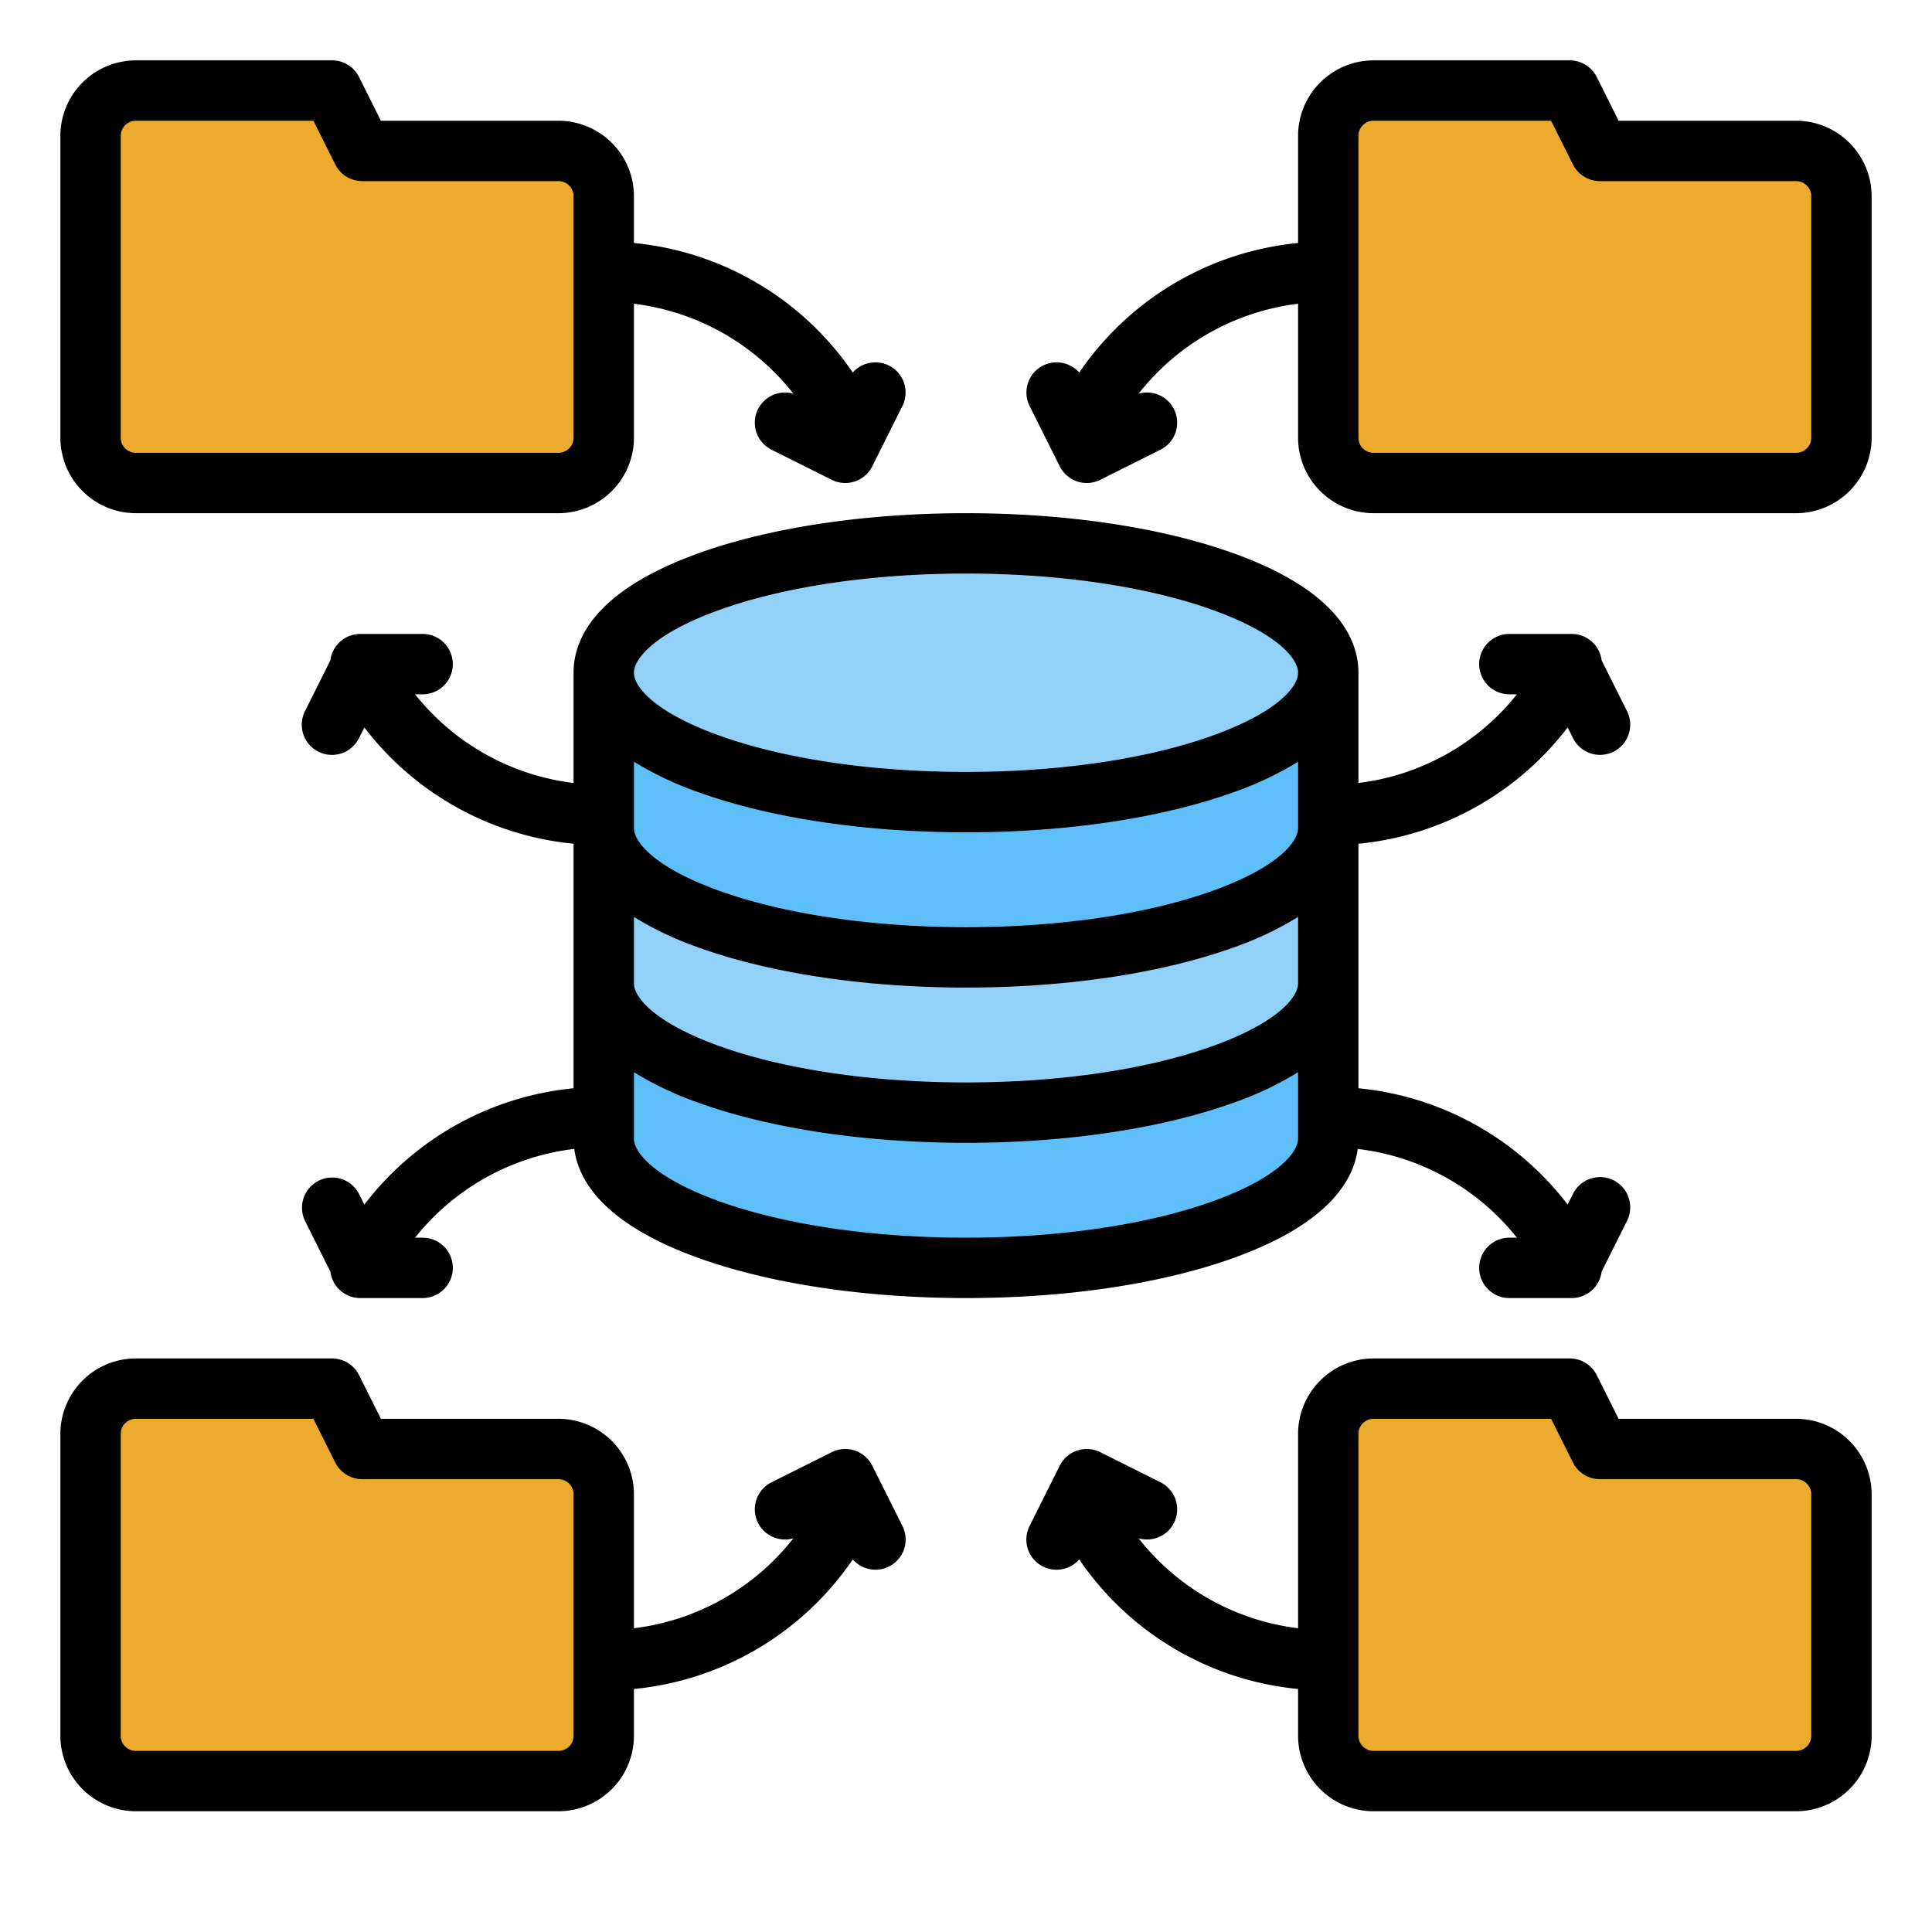
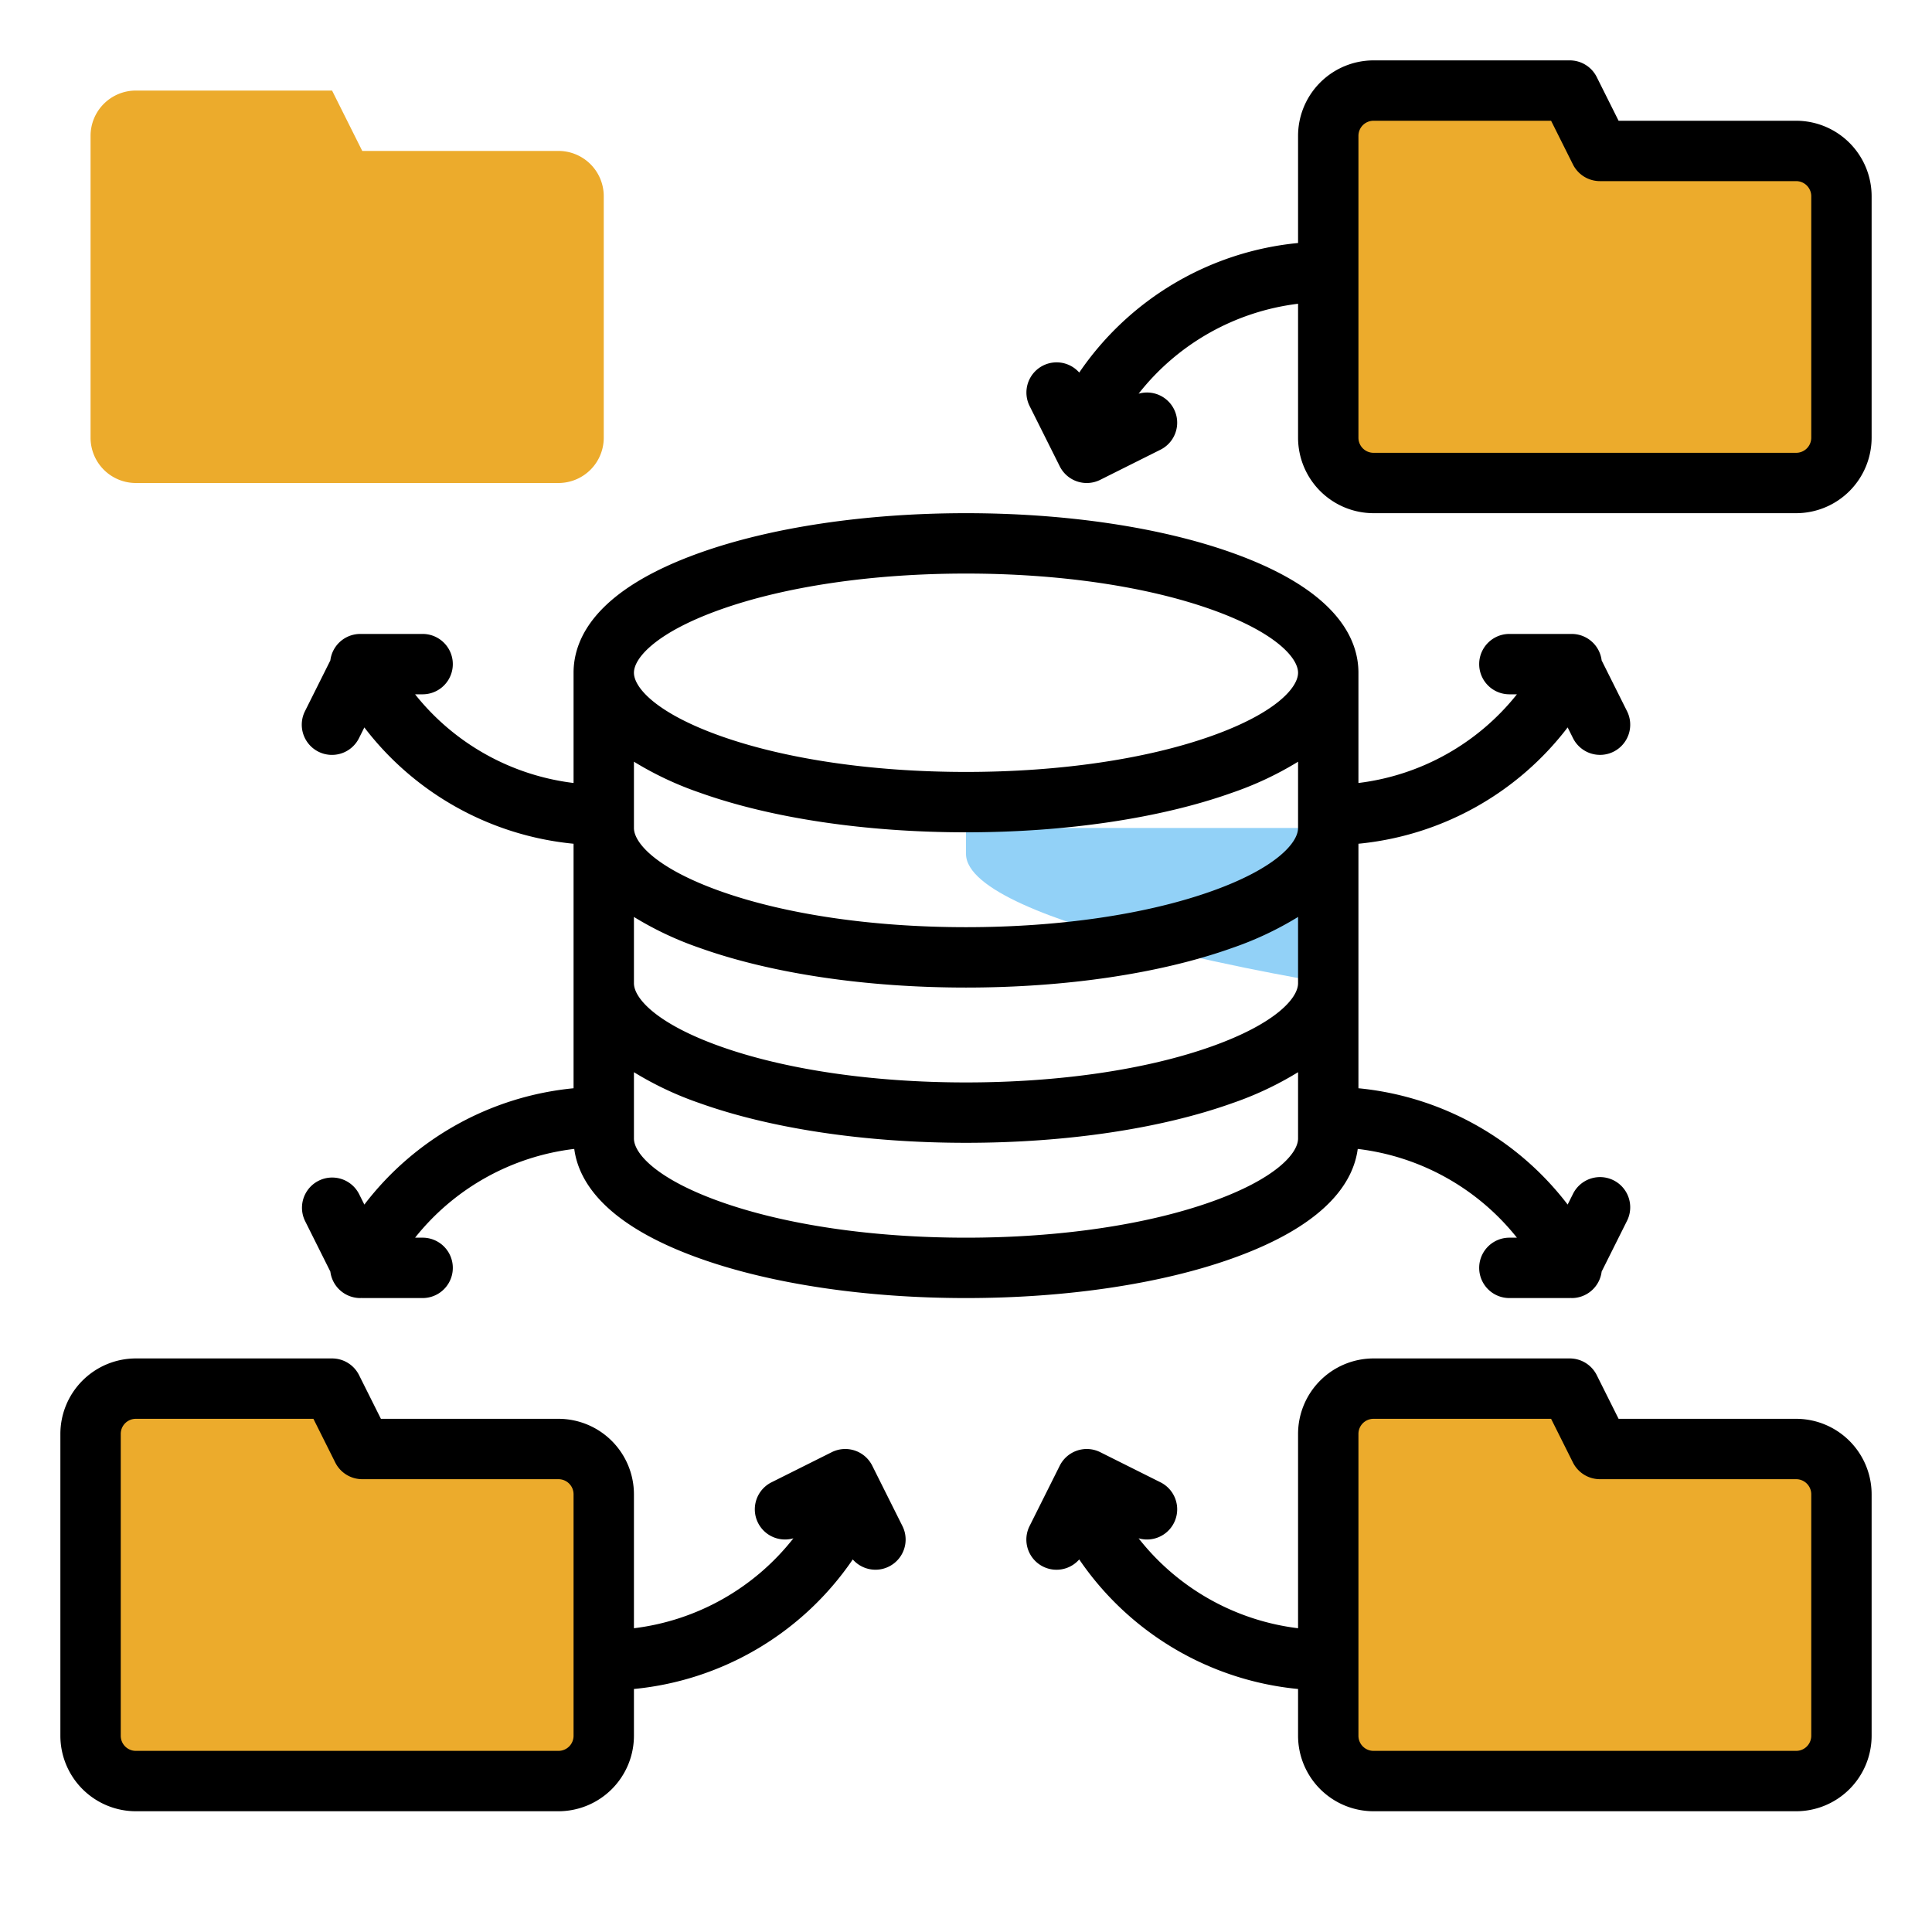
<svg xmlns="http://www.w3.org/2000/svg" viewBox="0 0 512 512" width="512" height="512">
  <g id="filled_outline" data-name="filled outline">
-     <path d="M352,301.714C352,320.65,309.019,336,256,336s-96-15.35-96-34.286V260.571H352Z" style="fill:#5ebef7" />
-     <path d="M352,260.571c0,18.936-42.981,34.286-96,34.286s-96-15.35-96-34.286V219.429H352Z" style="fill:#92d1f7" />
-     <path d="M352,219.429c0,18.935-42.981,34.285-96,34.285s-96-15.35-96-34.285V178.286H352Z" style="fill:#5ebef7" />
-     <ellipse cx="256" cy="178.286" rx="96" ry="34.286" style="fill:#92d1f7" />
+     <path d="M352,260.571s-96-15.35-96-34.286V219.429H352Z" style="fill:#92d1f7" />
    <path d="M476,472H364a12,12,0,0,1-12-12V380a12,12,0,0,1,12-12h52l8,16h52a12,12,0,0,1,12,12v64A12,12,0,0,1,476,472Z" style="fill:#ecab2c" />
    <path d="M148,472H36a12,12,0,0,1-12-12V380a12,12,0,0,1,12-12H88l8,16h52a12,12,0,0,1,12,12v64A12,12,0,0,1,148,472Z" style="fill:#ecab2c" />
    <path d="M476,128H364a12,12,0,0,1-12-12V36a12,12,0,0,1,12-12h52l8,16h52a12,12,0,0,1,12,12v64A12,12,0,0,1,476,128Z" style="fill:#ecab2c" />
    <path d="M148,128H36a12,12,0,0,1-12-12V36A12,12,0,0,1,36,24H88l8,16h52a12,12,0,0,1,12,12v64A12,12,0,0,1,148,128Z" style="fill:#ecab2c" />
    <path d="M326.573,146.509C307.6,139.731,282.536,136,256,136s-51.6,3.731-70.573,10.509C157.8,156.376,152,169.235,152,178.286V207.5A63.48,63.48,0,0,1,110,184h2a8,8,0,0,0,0-16H96c-.052,0-.1.01-.154.011a7.99,7.99,0,0,0-8.3,7.006l-6.7,13.405a8,8,0,1,0,14.31,7.156l1.4-2.8A79.363,79.363,0,0,0,152,223.6v64.8a79.363,79.363,0,0,0-55.443,30.827l-1.4-2.8a8,8,0,0,0-14.31,7.156l6.7,13.405A8,8,0,0,0,95.479,344c.093,0,.184-.016.277-.019s.161.017.244.017h16a8,8,0,0,0,0-16h-2a63.48,63.48,0,0,1,42.184-23.522c1.163,8.778,8.32,20.113,33.242,29.014C204.4,340.268,229.464,344,256,344s51.6-3.732,70.573-10.508c24.922-8.9,32.079-20.236,33.242-29.014A63.48,63.48,0,0,1,402,328h-2a8,8,0,0,0,0,16h16c.083,0,.162-.015.244-.017s.184.019.277.019a8,8,0,0,0,7.932-7.019l6.7-13.405a8,8,0,1,0-14.31-7.156l-1.4,2.8A79.363,79.363,0,0,0,360,288.4V223.6a79.363,79.363,0,0,0,55.443-30.827l1.4,2.8a8,8,0,1,0,14.31-7.156l-6.7-13.4a7.99,7.99,0,0,0-8.3-7.006c-.053,0-.1-.011-.157-.011H400a8,8,0,0,0,0,16h2a63.48,63.48,0,0,1-42,23.5V178.286C360,169.235,354.2,156.376,326.573,146.509ZM168,243a87.816,87.816,0,0,0,17.427,8.206c18.973,6.776,44.037,10.508,70.573,10.508s51.6-3.732,70.573-10.508A87.816,87.816,0,0,0,344,243v17.571c0,3.95-5.974,10.7-22.809,16.71-17.29,6.175-40.442,9.576-65.191,9.576s-47.9-3.4-65.191-9.576C173.974,271.269,168,264.521,168,260.571Zm176-23.571c0,3.95-5.974,10.7-22.809,16.709-17.29,6.175-40.442,9.576-65.191,9.576s-47.9-3.4-65.191-9.576C173.974,230.126,168,223.379,168,219.429V201.858a87.763,87.763,0,0,0,17.427,8.2C204.4,216.84,229.464,220.571,256,220.571s51.6-3.731,70.573-10.508a87.763,87.763,0,0,0,17.427-8.2ZM190.809,161.576C208.1,155.4,231.251,152,256,152s47.9,3.4,65.191,9.576c16.835,6.013,22.809,12.76,22.809,16.71s-5.974,10.7-22.809,16.709c-17.29,6.176-40.442,9.576-65.191,9.576s-47.9-3.4-65.191-9.576C173.974,188.983,168,182.236,168,178.286S173.974,167.589,190.809,161.576ZM344,301.714c0,3.95-5.974,10.7-22.809,16.71C303.9,324.6,280.749,328,256,328s-47.9-3.4-65.191-9.576C173.974,312.411,168,305.664,168,301.714V284.143a87.869,87.869,0,0,0,17.427,8.207c18.973,6.775,44.037,10.507,70.573,10.507s51.6-3.732,70.573-10.507A87.869,87.869,0,0,0,344,284.143Z" />
    <path d="M476,376H428.944l-5.789-11.578A8,8,0,0,0,416,360H364a20.023,20.023,0,0,0-20,20v51.5a63.486,63.486,0,0,1-42.261-23.833,8,8,0,0,0,5.839-14.822l-16-8a8,8,0,0,0-10.733,3.577l-8,16a7.993,7.993,0,0,0,13.163,8.844A79.388,79.388,0,0,0,344,447.6V460a20.023,20.023,0,0,0,20,20H476a20.023,20.023,0,0,0,20-20V396A20.023,20.023,0,0,0,476,376Zm4,84a4,4,0,0,1-4,4H364a4,4,0,0,1-4-4V380a4,4,0,0,1,4-4h47.056l5.789,11.578A8,8,0,0,0,424,392h52a4,4,0,0,1,4,4Z" />
    <path d="M36,480H148a20.023,20.023,0,0,0,20-20V447.6a79.388,79.388,0,0,0,57.992-34.335,7.994,7.994,0,0,0,13.163-8.844l-8-16a8,8,0,0,0-10.733-3.577l-16,8a8,8,0,0,0,5.838,14.822A63.478,63.478,0,0,1,168,431.5V396a20.023,20.023,0,0,0-20-20H100.944l-5.789-11.578A8,8,0,0,0,88,360H36a20.023,20.023,0,0,0-20,20v80A20.023,20.023,0,0,0,36,480ZM32,380a4,4,0,0,1,4-4H83.056l5.789,11.578A8,8,0,0,0,96,392h52a4,4,0,0,1,4,4v64a4,4,0,0,1-4,4H36a4,4,0,0,1-4-4Z" />
    <path d="M476,32H428.944l-5.789-11.578A8,8,0,0,0,416,16H364a20.023,20.023,0,0,0-20,20V64.4a79.388,79.388,0,0,0-57.99,34.332,8,8,0,0,0-13.165,8.847l8,16a7.993,7.993,0,0,0,10.733,3.577l16-8a8,8,0,0,0-5.838-14.822A63.478,63.478,0,0,1,344,80.5V116a20.023,20.023,0,0,0,20,20H476a20.023,20.023,0,0,0,20-20V52A20.023,20.023,0,0,0,476,32Zm4,84a4,4,0,0,1-4,4H364a4,4,0,0,1-4-4V36a4,4,0,0,1,4-4h47.056l5.789,11.578A8,8,0,0,0,424,48h52a4,4,0,0,1,4,4Z" />
-     <path d="M36,136H148a20.023,20.023,0,0,0,20-20V80.5a63.484,63.484,0,0,1,42.261,23.833,8,8,0,0,0-5.839,14.822l16,8a7.993,7.993,0,0,0,10.733-3.577l8-16a8,8,0,0,0-13.165-8.847A79.387,79.387,0,0,0,168,64.4V52a20.023,20.023,0,0,0-20-20H100.944L95.155,20.422A8,8,0,0,0,88,16H36A20.023,20.023,0,0,0,16,36v80A20.023,20.023,0,0,0,36,136ZM32,36a4,4,0,0,1,4-4H83.056l5.789,11.578A8,8,0,0,0,96,48h52a4,4,0,0,1,4,4v64a4,4,0,0,1-4,4H36a4,4,0,0,1-4-4Z" />
  </g>
</svg>